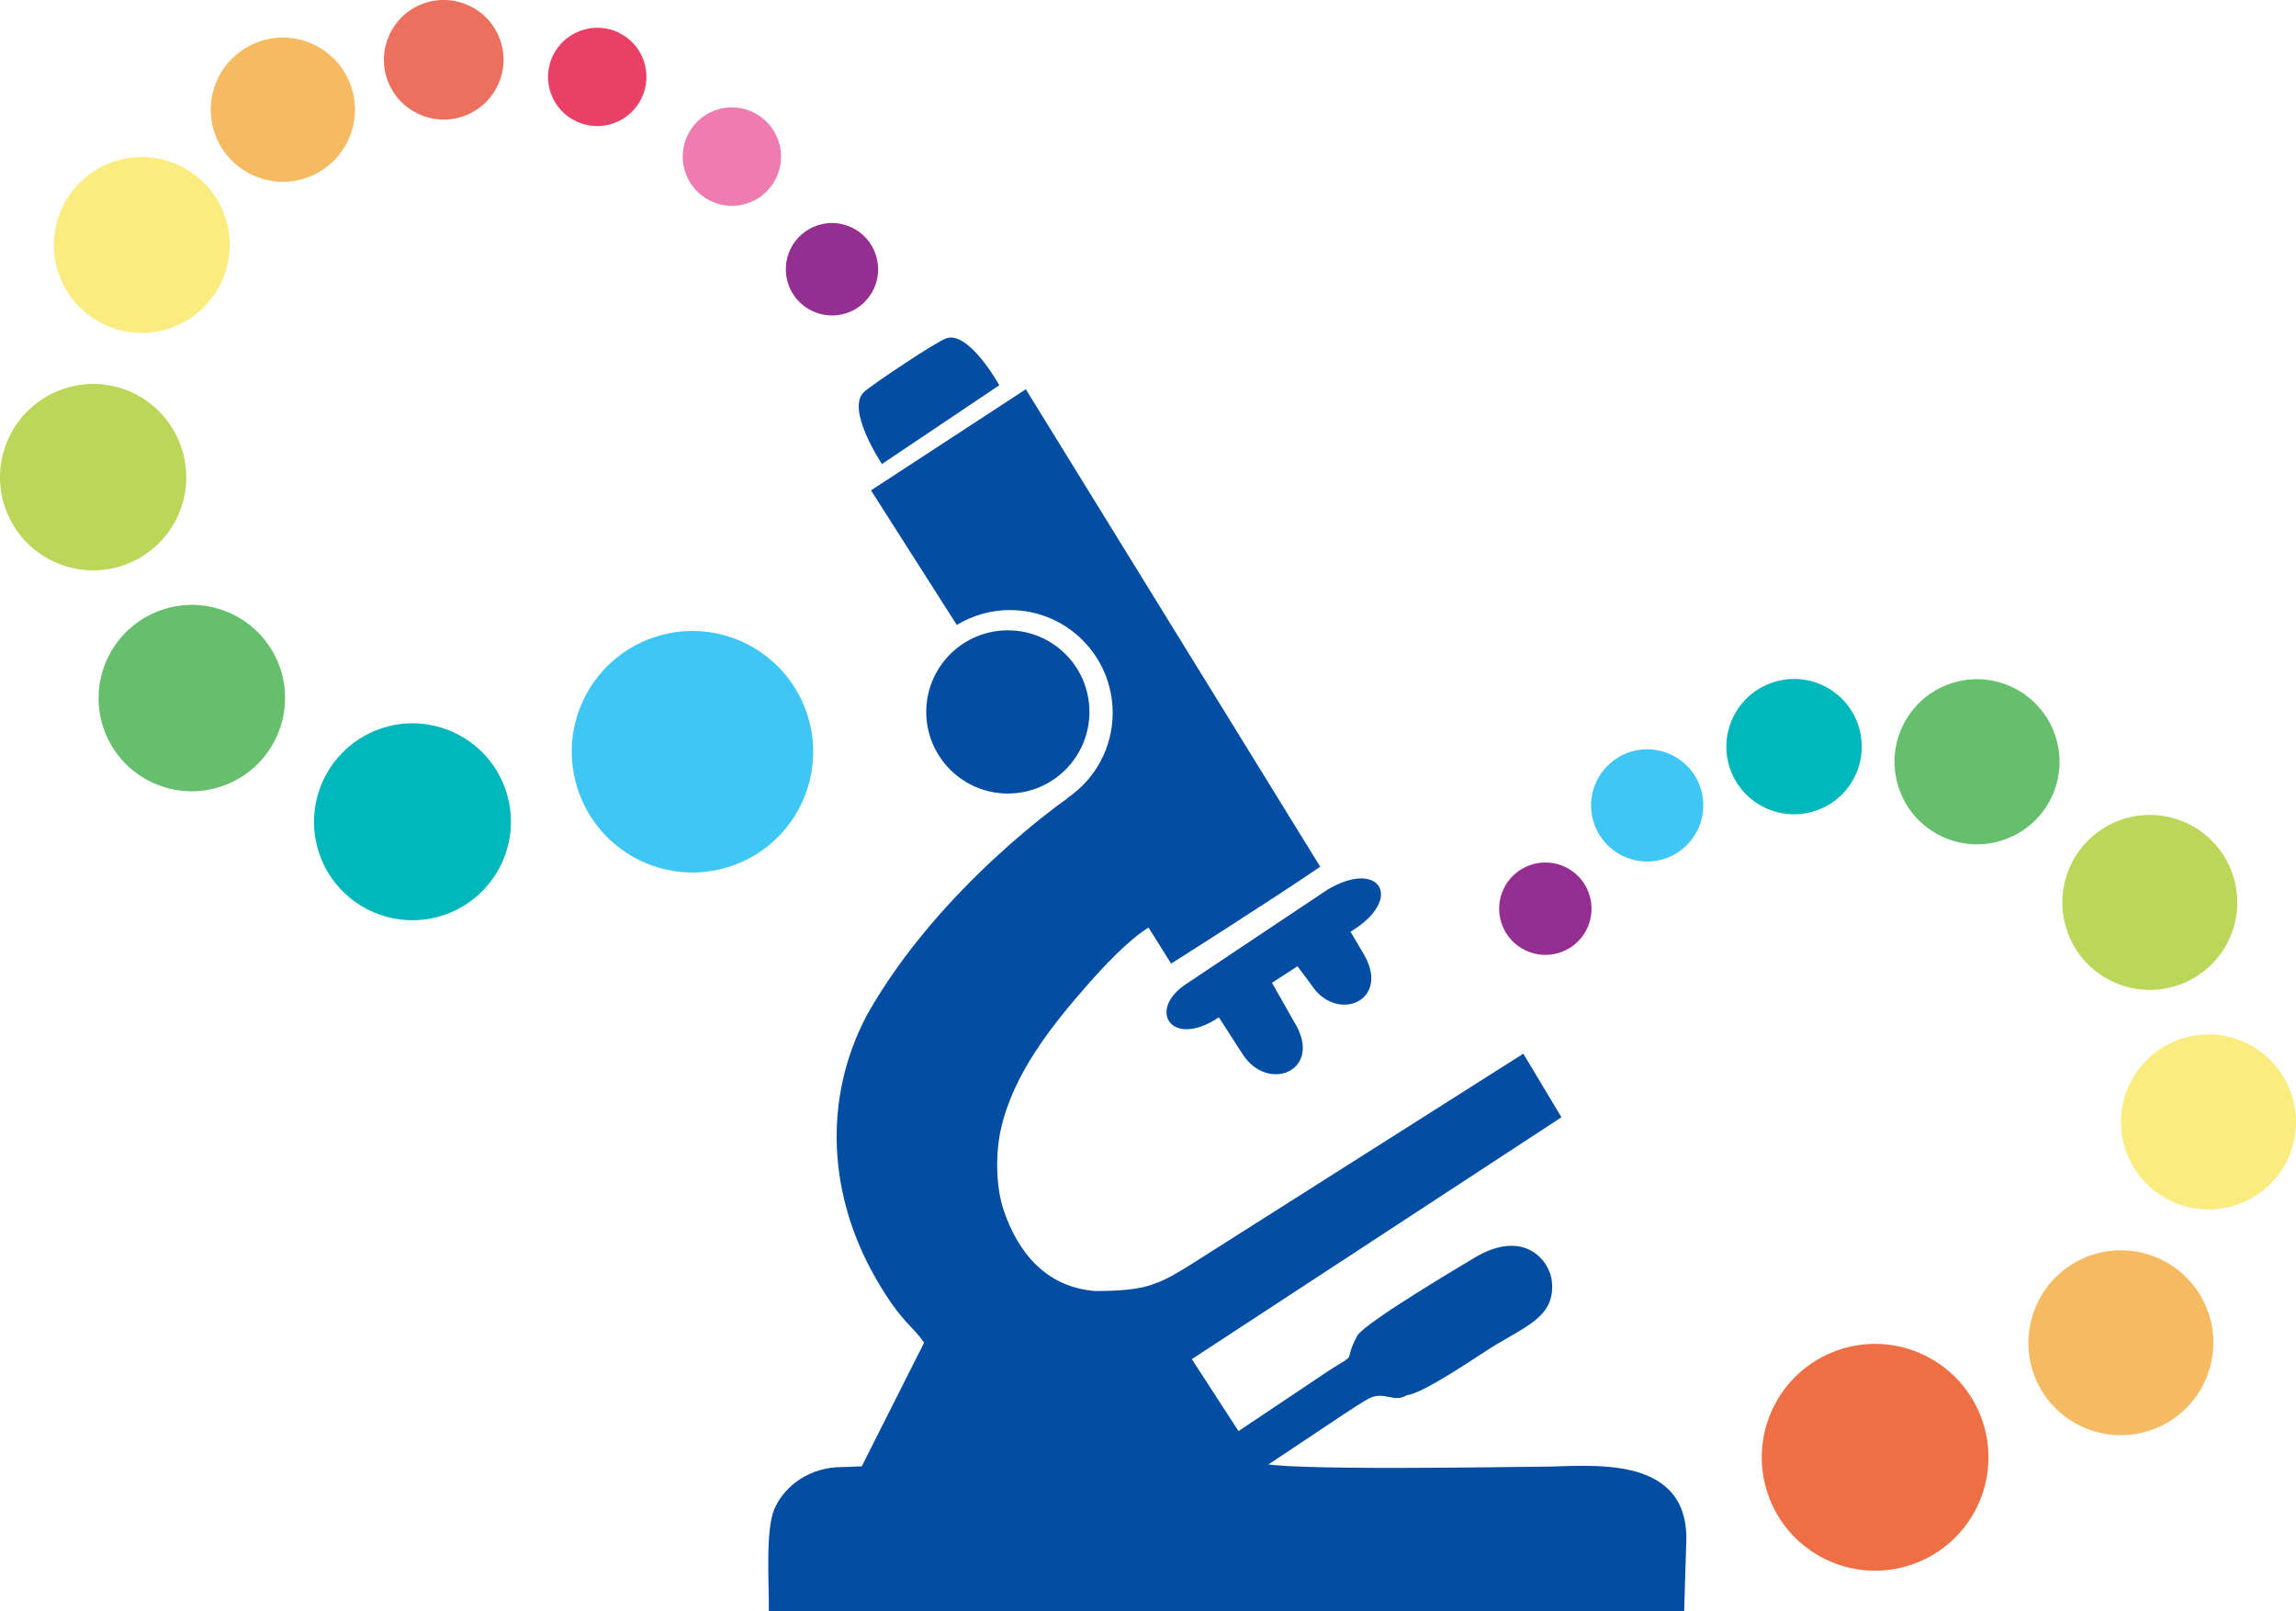
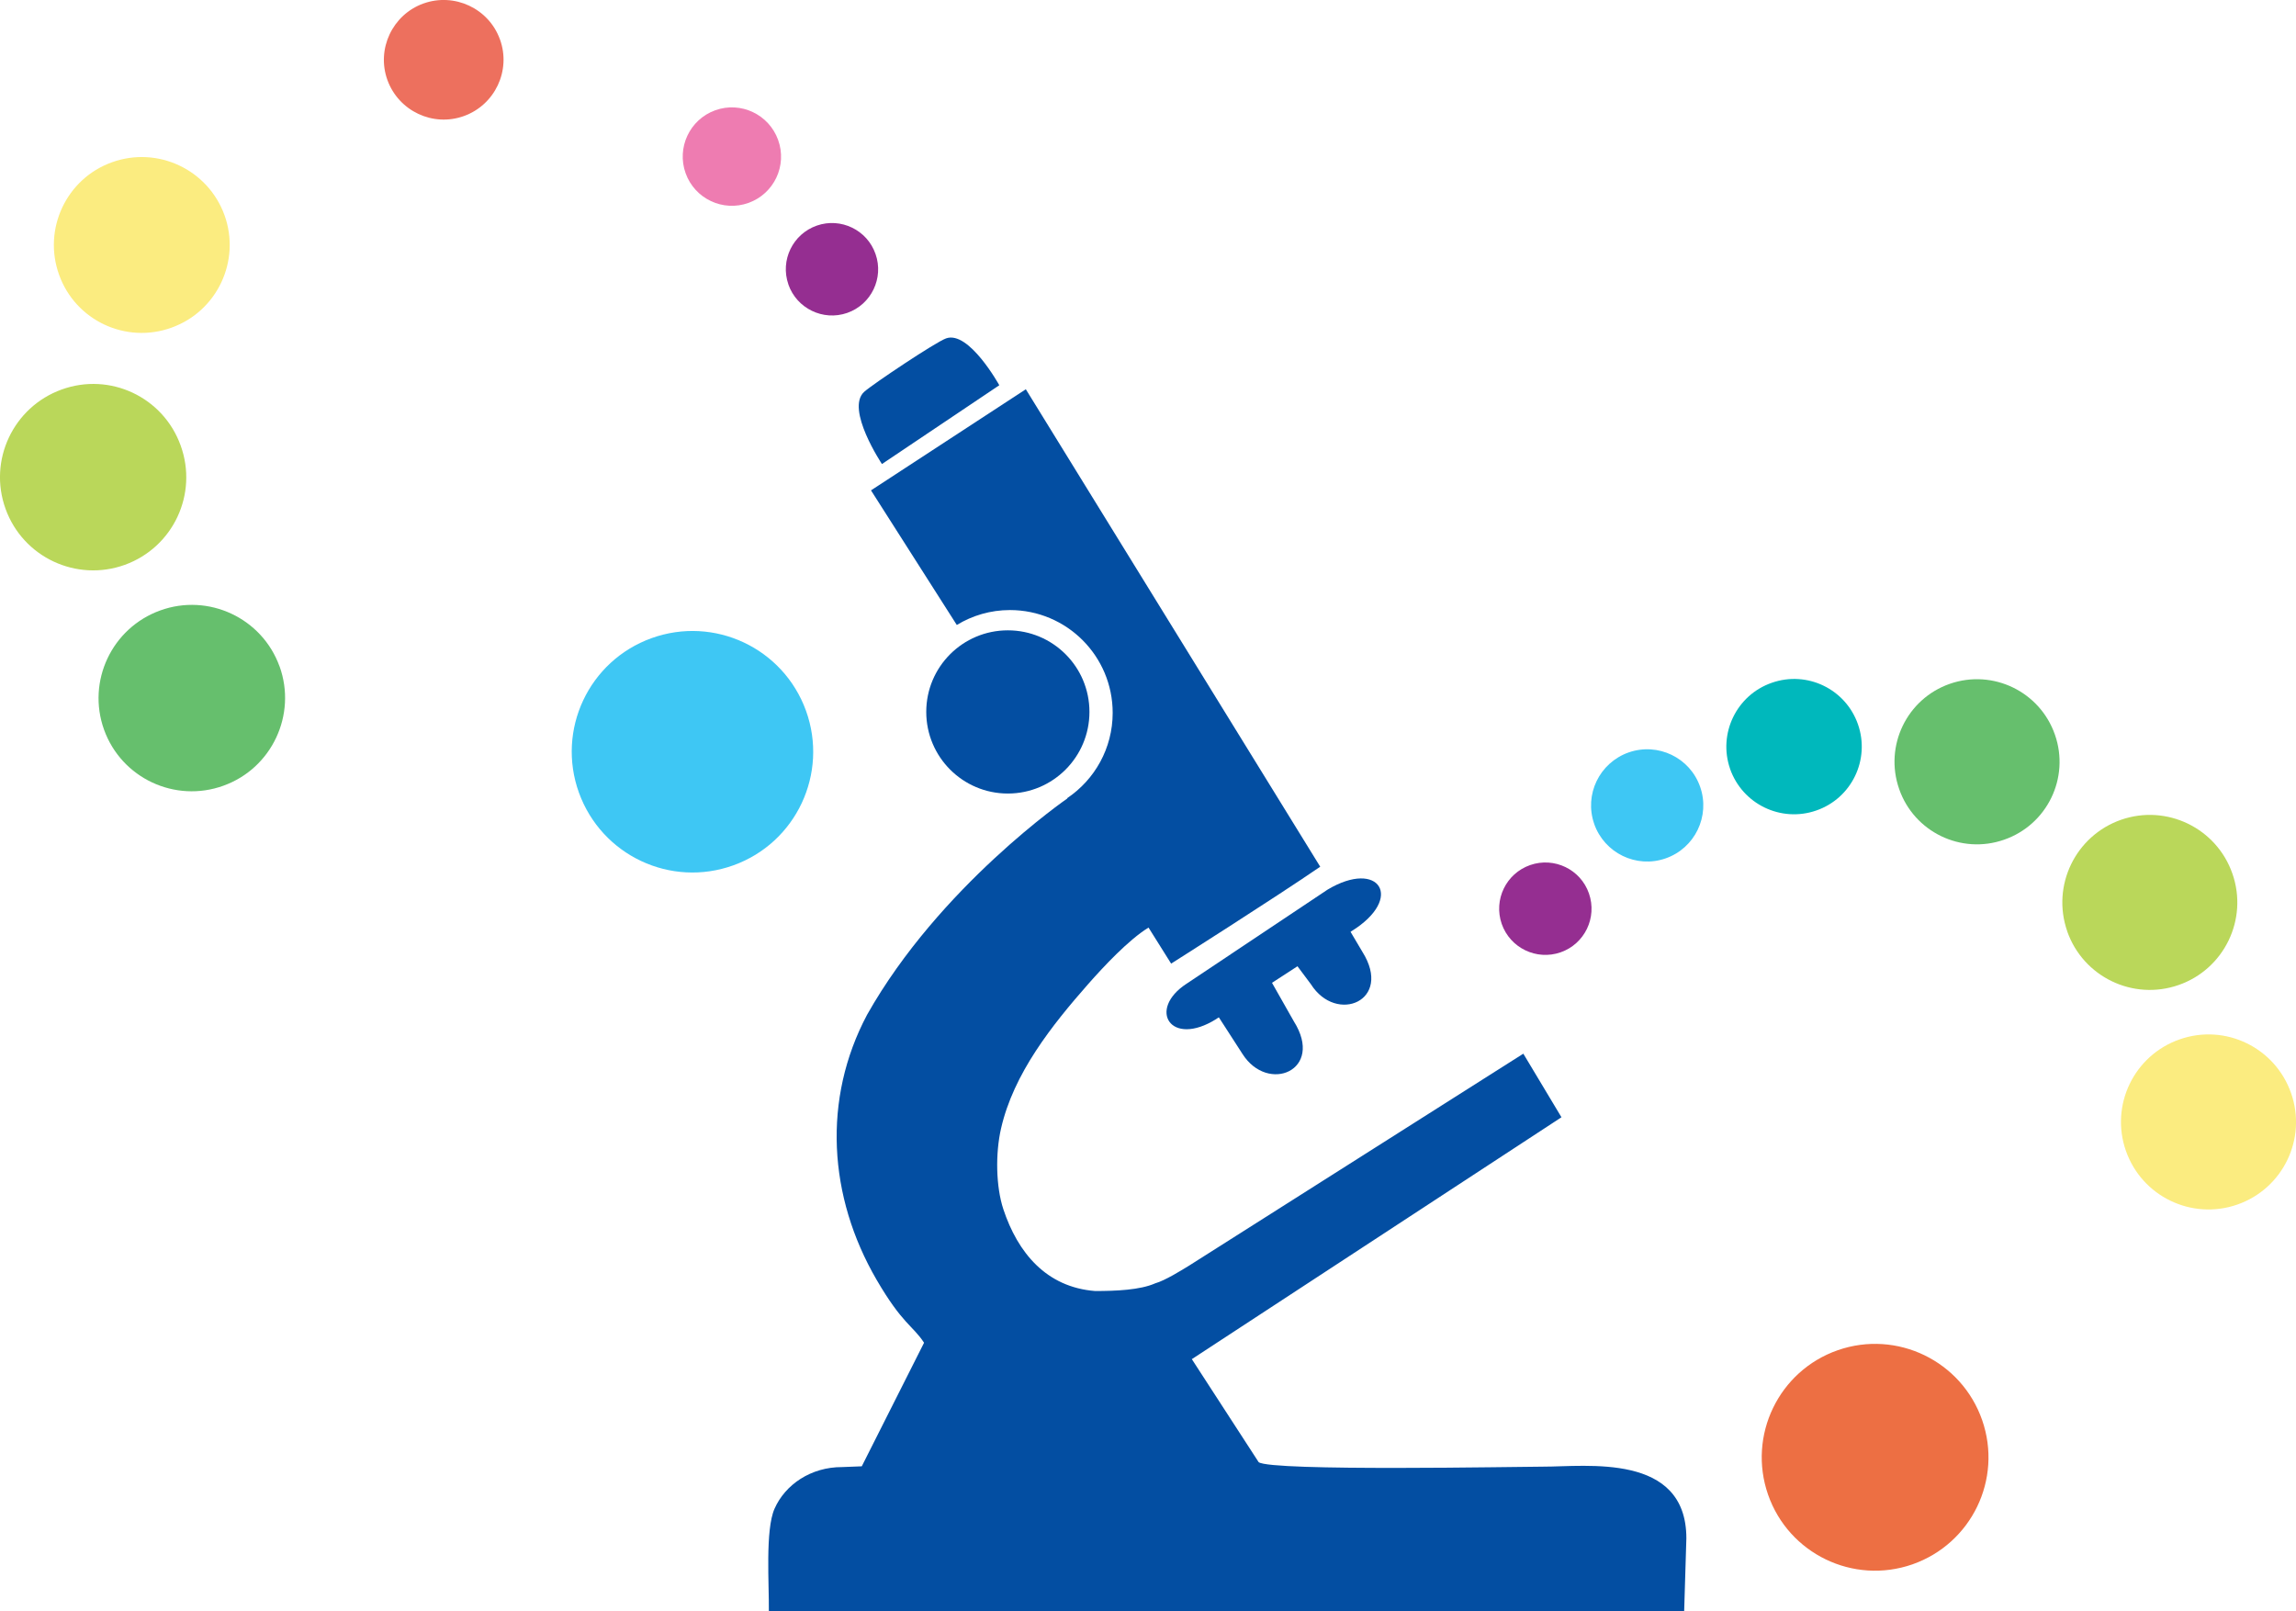
<svg xmlns="http://www.w3.org/2000/svg" id="Layer_2" viewBox="0 0 480.34 337.06">
  <defs>
    <style> .cls-1 { fill: #00b8bc; } .cls-2 { fill: #e94068; } .cls-3 { fill: #3ec7f4; } .cls-4 { fill: #ed705e; } .cls-5 { fill: #952e91; } .cls-6 { fill: #f6ba62; } .cls-7 { fill: #66bf6d; } .cls-8 { fill: #bad75a; } .cls-9 { fill: #034ea2; } .cls-10 { fill: #fbec80; } .cls-11 { fill: #ed6f43; } .cls-12 { fill: #ee7cb1; } </style>
  </defs>
  <g id="Layer_1-2" data-name="Layer_1">
    <g>
      <path class="cls-7" d="M397.31,165.04c3.12,8.99,12.95,13.77,21.96,10.62,9.03-3.13,13.78-12.97,10.64-21.96-3.13-9.02-12.97-13.79-22-10.65-8.99,3.14-13.74,12.98-10.6,21.98" />
      <path class="cls-5" d="M314.17,193.27c1.76,5.04,7.28,7.7,12.31,5.95,5.04-1.75,7.7-7.26,5.94-12.32-1.74-5.03-7.26-7.69-12.29-5.94-5.04,1.75-7.71,7.25-5.96,12.31" />
      <path class="cls-3" d="M333.51,172.34c2.14,6.11,8.81,9.37,14.94,7.23,6.14-2.13,9.37-8.84,7.24-14.95-2.13-6.14-8.83-9.35-14.96-7.22-6.11,2.16-9.35,8.81-7.21,14.95" />
      <path class="cls-1" d="M361.94,160.83c2.59,7.4,10.67,11.29,18.04,8.72,7.41-2.56,11.3-10.65,8.72-18.03-2.57-7.37-10.63-11.28-18.02-8.69-7.39,2.56-11.29,10.64-8.73,18.01" />
      <path class="cls-8" d="M432.47,194.81c3.33,9.53,13.76,14.58,23.3,11.25,9.54-3.31,14.6-13.75,11.27-23.29-3.32-9.55-13.75-14.6-23.3-11.28-9.54,3.34-14.59,13.76-11.26,23.32" />
      <path class="cls-10" d="M444.75,240.72c3.32,9.54,13.75,14.59,23.3,11.27,9.59-3.34,14.59-13.77,11.27-23.29-3.32-9.55-13.74-14.62-23.31-11.28-9.54,3.32-14.6,13.75-11.26,23.31" />
-       <path class="cls-6" d="M425.41,287.25c3.51,10.09,14.55,15.41,24.64,11.9,10.1-3.52,15.43-14.54,11.93-24.62-3.52-10.09-14.55-15.43-24.65-11.9-10.06,3.5-15.4,14.55-11.91,24.62" />
      <path class="cls-11" d="M369.89,312.66c4.31,12.37,17.81,18.9,30.2,14.59,12.36-4.33,18.9-17.8,14.59-30.18-4.31-12.37-17.81-18.93-30.2-14.62-12.37,4.31-18.89,17.85-14.59,30.21" />
      <path class="cls-10" d="M46.97,45.02c3.43,9.53-1.51,20.08-11.08,23.52-9.55,3.46-20.09-1.49-23.52-11.04-3.45-9.54,1.48-20.11,11.04-23.55,9.57-3.45,20.1,1.51,23.56,11.07" />
      <path class="cls-12" d="M162.79,29.28c1.93,5.34-.83,11.23-6.18,13.16-5.35,1.93-11.24-.84-13.17-6.19-1.92-5.34.84-11.25,6.19-13.18,5.35-1.92,11.22.85,13.16,6.2" />
-       <path class="cls-2" d="M134.63,12.59c1.93,5.36-.87,11.26-6.21,13.18-5.34,1.92-11.23-.85-13.16-6.2-1.93-5.33.85-11.22,6.2-13.15,5.35-1.93,11.25.82,13.18,6.17" />
      <path class="cls-4" d="M104.6,8.25c2.35,6.5-1.05,13.68-7.53,16.02-6.48,2.35-13.66-1.03-16.02-7.53-2.34-6.48,1.06-13.67,7.51-16,6.5-2.34,13.7,1.02,16.03,7.5" />
-       <path class="cls-6" d="M73.37,17.83c2.83,7.83-1.25,16.47-9.06,19.3-7.84,2.82-16.48-1.22-19.33-9.06-2.81-7.85,1.24-16.48,9.08-19.31,7.83-2.83,16.48,1.22,19.3,9.07" />
      <path class="cls-8" d="M37.8,93.21c3.66,10.13-1.55,21.28-11.69,24.95-10.12,3.65-21.3-1.59-24.95-11.72-3.66-10.14,1.61-21.29,11.72-24.95,10.14-3.68,21.28,1.58,24.92,11.72" />
      <path class="cls-7" d="M58.49,139.4c3.64,10.12-1.62,21.32-11.74,24.96-10.12,3.67-21.33-1.57-24.98-11.71-3.64-10.13,1.62-21.29,11.75-24.95,10.1-3.66,21.3,1.58,24.96,11.7" />
-       <path class="cls-1" d="M105.68,164.93c3.84,10.68-1.71,22.49-12.4,26.35-10.69,3.85-22.51-1.68-26.37-12.37-3.84-10.7,1.7-22.51,12.4-26.37,10.68-3.87,22.51,1.69,26.37,12.39" />
      <path class="cls-3" d="M168.62,148.68c4.74,13.13-2.06,27.61-15.17,32.33-13.15,4.75-27.57-2.06-32.33-15.18-4.74-13.13,2.04-27.59,15.18-32.33,13.12-4.73,27.56,2.05,32.32,15.18" />
      <path class="cls-5" d="M164.93,59.5c1.75,5.03,7.27,7.71,12.31,5.96,5.03-1.75,7.7-7.28,5.93-12.32-1.74-5.03-7.26-7.7-12.28-5.95-5.04,1.76-7.71,7.26-5.95,12.31" />
      <path class="cls-9" d="M254.46,213.17c-9.59,6.01-14.47-2.01-6.23-7.38l29.51-19.69c10.8-6.46,16.15,1.78,5.01,8.69l-28.29,18.37Z" />
      <path class="cls-9" d="M184.51,97.07s-7.69-11.52-3.71-15.11c1.8-1.61,14.88-10.36,17.12-11.17,4.77-1.73,11.14,9.8,11.14,9.8l-24.55,16.48Z" />
      <path class="cls-9" d="M254.48,212.04l11.23-7.15,4.98,8.78c6.44,10.24-5.45,15.21-10.77,6.78l-5.43-8.41Z" />
      <path class="cls-9" d="M270.96,201.5l11.23-7.17,2.83,4.78c6.44,10.24-5.43,15.21-10.77,6.78l-3.29-4.4Z" />
      <path class="cls-9" d="M352.8,321.81c0-17.96-20.97-14.98-29.95-15-4.68,0-56.97,1.02-59.53-.94l-13.98-21.55,77.33-50.6-7.98-13.3-69.96,44.36c-1.49.91-5.01,3.11-7.05,3.68-3.18,1.41-8.28,1.61-12.57,1.61-10.23-.79-16.19-8.03-19.2-17.1-1.57-4.76-1.68-11.67-.49-16.88,2.63-11.55,10.66-21.62,18.25-30.25,3.19-3.61,8.44-9.25,12.61-11.8l4.73,7.54s21.56-13.66,31.19-20.27l-61.59-99.88-32.39,21.15,17.95,28.16c3.24-1.97,7.04-3.12,11.11-3.12,11.88,0,21.5,9.62,21.5,21.5,0,7.44-3.78,13.99-9.52,17.85l.04.06s-26.73,18.37-41.89,45.23c-9.4,17.68-8.12,38.08,1.97,55.44,5.41,9.3,7.57,9.57,9.94,13.19l-13.03,25.85-4.08.16c-6.57-.03-11.96,3.68-14.18,8.73-1.96,4.46-1.11,15.81-1.18,21.41h191.49l.46-15.25Z" />
-       <path class="cls-9" d="M246.68,307.69l31.42-21.03c6.43-4.02,2.66-1.22,5.82-7.19,1.43-2.71,22.86-15.33,24.43-16.29,10.45-6.33,15.87.48,16.31,4.86.76,7.47-5.47,9.35-12.81,13.95-3.73,2.34-14.01,9.46-17.6,9.9-2.54,1.61-4.63-.88-7.7.58-1.17.55-4.97,3.08-5.99,3.75-3.08,2.01-28.5,19.23-30.93,20.09,2.17,1.56-2.95-8.61-2.95-8.61" />
      <path class="cls-9" d="M210.85,166c9.43,0,17.07-7.65,17.07-17.08s-7.64-17.06-17.07-17.06-17.07,7.63-17.07,17.06,7.64,17.08,17.07,17.08" />
    </g>
  </g>
</svg>